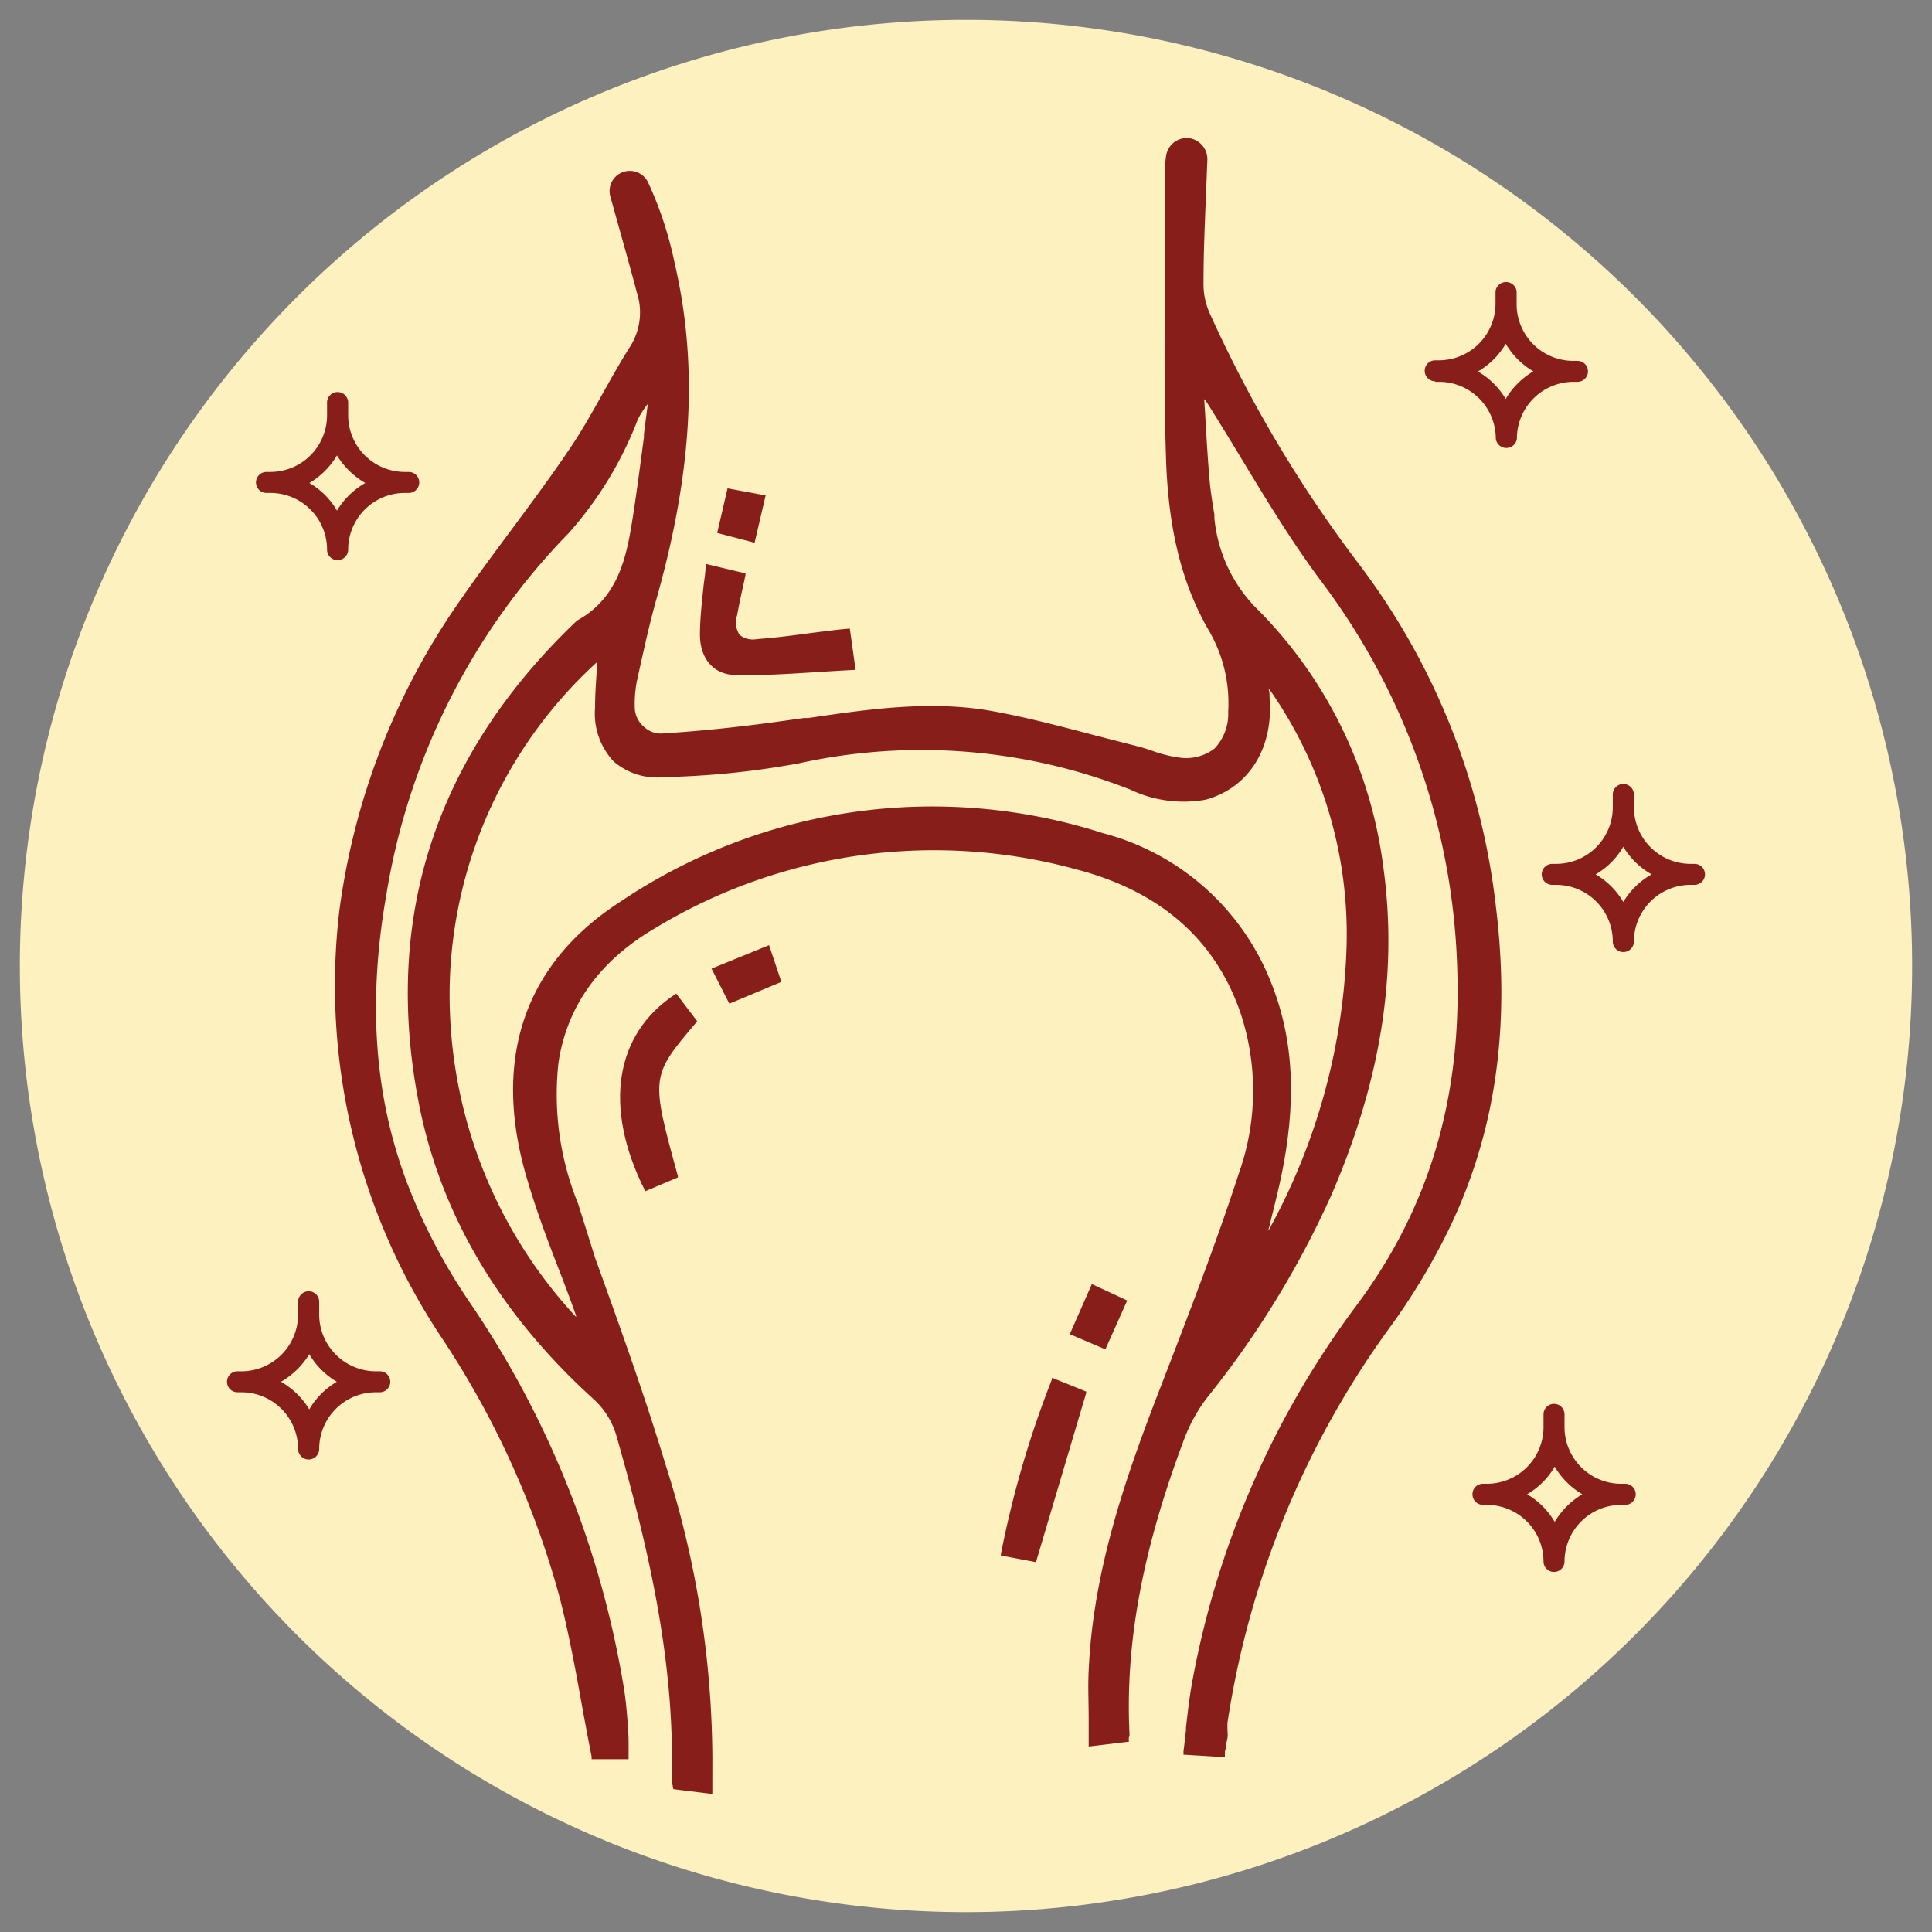
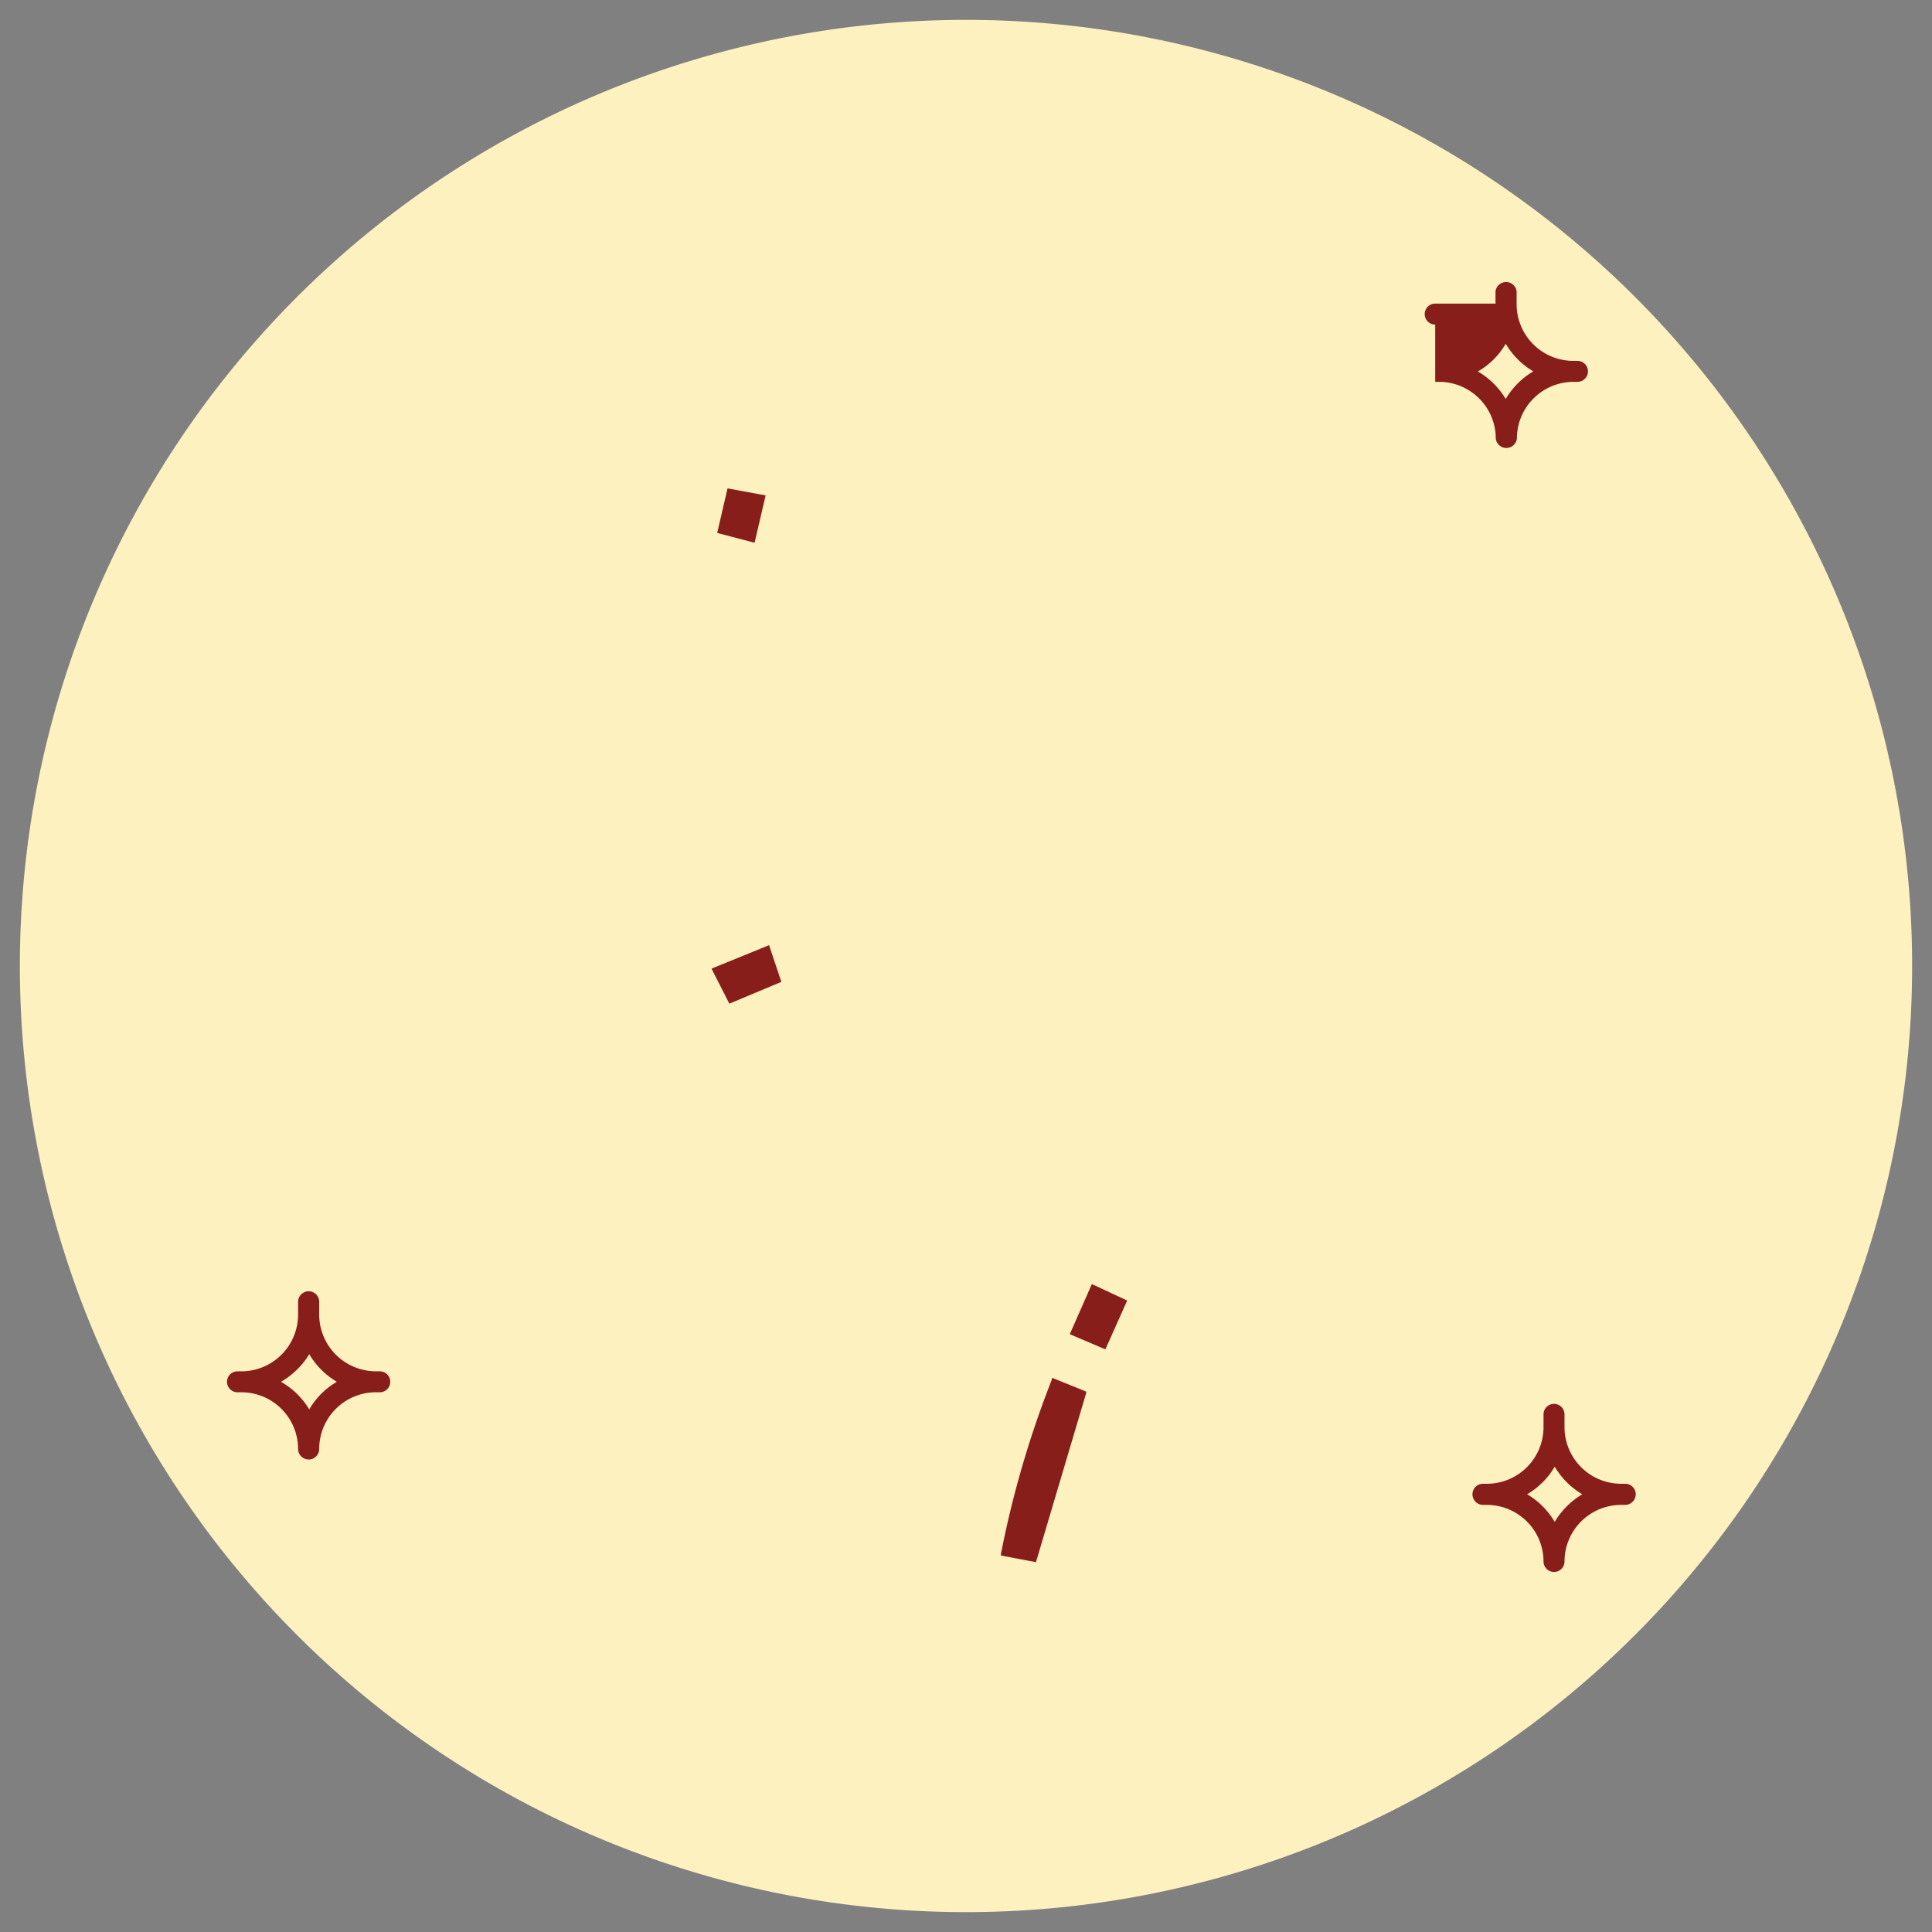
<svg xmlns="http://www.w3.org/2000/svg" id="Capa_1" data-name="Capa 1" viewBox="0 0 140 140">
  <rect x="0" y="0" width="140" height="140" fill="#808080" stroke="none" />
  <defs>
    <style>.cls-1{fill:#fdf1c0;}.cls-2{fill:#881e1a;}</style>
  </defs>
  <title>articulaciones</title>
  <path class="cls-1" d="M138.56,70A68.56,68.56,0,1,1,70,1.44,68.55,68.55,0,0,1,138.56,70" />
-   <path class="cls-2" d="M108.39,65.63a50.51,50.51,0,0,0-9.92-24.76A94,94,0,0,1,87.66,22.7a5.16,5.16,0,0,1-.45-2.2c0-2.52.13-5,.22-7.41l.06-1.49A1.54,1.54,0,0,0,86.05,10H86a1.52,1.52,0,0,0-1.51,1.37,8.14,8.14,0,0,0-.08,1.09c0,1.71,0,3.41,0,5.12v.58c0,4.9-.08,10,.08,14.92.15,5.21,1.14,9.2,3.09,12.58A10.44,10.44,0,0,1,89,51.59a3.62,3.62,0,0,1-1,2.66,3.38,3.38,0,0,1-2.59.64,9.15,9.15,0,0,1-1.87-.47h0c-.35-.12-.71-.24-1.07-.33l-2.76-.71-.28-.07c-2.42-.64-4.92-1.3-7.41-1.76-4.51-.83-9-.17-13.45.48l-.31,0-2,.28c-3,.41-5.69.68-8.25.84a1.75,1.75,0,0,1-1.33-.47A1.87,1.87,0,0,1,46,51.36a8.7,8.7,0,0,1,.15-2l.13-.59c.4-1.81.81-3.69,1.33-5.51,2.55-9.09,3-16.77,1.28-24.18a26.83,26.83,0,0,0-1.93-5.87,1.47,1.47,0,0,0-2.09-.61,1.46,1.46,0,0,0-.64,1.65l.67,2.4c.43,1.54.84,3,1.25,4.55a4.64,4.64,0,0,1-.51,3.95c-.68,1.07-1.31,2.2-1.93,3.3-.78,1.4-1.59,2.85-2.51,4.19-1.35,2-2.78,3.91-4.17,5.79-1.27,1.71-2.58,3.47-3.82,5.27A50.74,50.74,0,0,0,24.59,66,46,46,0,0,0,31.9,96.78a64.64,64.64,0,0,1,8.61,18.81c.68,2.61,1.18,5.33,1.66,8,.23,1.26.46,2.49.7,3.7l0,.19h2.68v-.24c0-.24,0-.47,0-.7,0-.5,0-1-.08-1.42l0-.43c-.06-.77-.13-1.57-.26-2.36A69.59,69.59,0,0,0,34,94.32a42.24,42.24,0,0,1-4.5-8.6C27.13,79.45,26.63,72.61,28,64.81a48.74,48.74,0,0,1,13.2-26.17,26.67,26.67,0,0,0,5-8.2,6,6,0,0,1,.69-1.1l.05-.06h0c-.09.73-.19,1.46-.28,2.2l0,.22c-.24,1.8-.48,3.66-.76,5.49-.44,2.82-.93,6-4,7.73a.5.5,0,0,0-.12.08C31.62,54.69,27.78,66.35,30.3,79.69c1.53,8.12,5.79,15.4,12.65,21.64a5.75,5.75,0,0,1,1.72,2.72c2.24,7.84,4.27,16.3,4,25a.73.73,0,0,0,.08.33s0,.08,0,.13l.05.14,2.82.35,0-.25c0-.13,0-.26,0-.38v-.13c0-.31,0-.58,0-.84a70.65,70.65,0,0,0-3.39-22.26c-1.53-5.06-3.35-10.12-5.11-15l0,0L41.9,87.25A21,21,0,0,1,40.47,77c.62-4.12,3-7.42,7.1-9.8A39,39,0,0,1,78,63c6,1.57,10,5,11.86,10.31A17.83,17.83,0,0,1,89.78,85c-1.67,5.14-3.65,10.25-5.56,15.2-2.5,6.44-5,13.36-5.33,20.85-.06,1.16,0,2.3,0,3.5v.21c0,.51,0,1,0,1.54v.26l2.84-.34h.07l0-.15a.66.66,0,0,1,0-.15.64.64,0,0,0,.05-.24c-.33-6.61.95-13.44,4-21.5a11.67,11.67,0,0,1,1.7-3,67.65,67.65,0,0,0,8.89-14.5c3.65-8.4,4.88-16.24,3.78-24A32.21,32.21,0,0,0,90.9,43.93,10.75,10.75,0,0,1,88,37.55l0-.26c-.15-.89-.3-1.81-.37-2.72-.12-1.47-.21-2.95-.29-4.4l-.08-1.25a3,3,0,0,1,.33.46l.07.11c.81,1.29,1.62,2.62,2.4,3.91l0,0c1.77,2.92,3.6,5.94,5.68,8.72a49,49,0,0,1,9.86,28.21c.3,9.36-2.09,17.3-7.32,24.29a65.21,65.21,0,0,0-11.84,27c-.23,1.19-.36,2.35-.5,3.57l0,.2c-.06.5-.11,1-.18,1.51l0,.25,3,.18,0-.21c0-.15,0-.29.07-.42v-.06c0-.26.09-.5.12-.73s0-.34,0-.52a5.48,5.48,0,0,1,0-.57,65.27,65.27,0,0,1,11.69-28.53,47.07,47.07,0,0,0,4.49-7.5C108.4,81.88,109.46,74.29,108.39,65.63ZM92,50.63h0c0-.23,0-.46-.08-.75.14.18.25.33.35.48a30.92,30.92,0,0,1,5.31,18.17,45.5,45.5,0,0,1-5.66,20.64c0-.18.08-.34.13-.51l0-.08c.31-1.25.61-2.43.85-3.62,1.08-5.4.81-9.79-.82-13.83A18,18,0,0,0,79.91,60.37a40.48,40.48,0,0,0-35,5c-6.88,4.46-9.23,11.3-6.8,19.78.69,2.4,1.58,4.77,2.45,7l0,0c.39,1,.8,2.11,1.18,3.17l0,.11a34.29,34.29,0,0,1-9.13-24.74A32.71,32.71,0,0,1,43.24,48l0,.37,0,.29c-.06.86-.12,1.74-.12,2.64a5.07,5.07,0,0,0,1.34,3.87,4.79,4.79,0,0,0,3.67,1.14,60.59,60.59,0,0,0,9.78-1,41.33,41.33,0,0,1,24,1.91,9,9,0,0,0,5.45.73C90.45,57.11,92.28,54.27,92,50.63Z" />
-   <path class="cls-2" d="M53.33,48.92h.84c1.67,0,3.34-.11,5.08-.22.84-.05,1.71-.11,2.58-.15H62l-.42-3L61,45.6l-.63.07-1.68.21c-1.25.17-2.55.34-3.83.43A1.53,1.53,0,0,1,53.59,46a1.64,1.64,0,0,1-.18-1.4c.12-.67.26-1.32.41-2,.07-.31.14-.63.2-.94l0-.11-2.89-.69V41c0,.54-.11,1.06-.16,1.58-.12,1.16-.24,2.25-.25,3.35C50.71,47.74,51.7,48.89,53.33,48.92Z" />
-   <path class="cls-2" d="M50.52,74,49,72l-.09.06c-4.37,2.88-5.19,8.18-2.2,14.16l.05.1,2.36-1,0-.1C47.14,78,47.14,78,50.46,74.08Z" />
  <path class="cls-2" d="M76.21,100a72.28,72.28,0,0,0-3.68,12.61l0,.11,2.54.48,3.64-12.26,0-.1-2.47-1Z" />
  <polygon class="cls-2" points="51.56 70.19 52.85 72.73 56.62 71.15 55.73 68.49 51.56 70.19" />
  <polygon class="cls-2" points="81.68 94.24 79.12 93.05 77.52 96.68 80.1 97.78 81.68 94.24" />
  <polygon class="cls-2" points="55.48 35.9 52.72 35.39 51.97 38.62 54.68 39.33 55.48 35.9" />
-   <path class="cls-2" d="M122.79,62.6h-.29a4.11,4.11,0,0,1-4.1-4.11v-.92a.77.77,0,0,0-.77-.76.76.76,0,0,0-.76.76v.92a4.11,4.11,0,0,1-4.1,4.11h-.29a.76.76,0,0,0,0,1.52h.29a4.11,4.11,0,0,1,4.1,4.11.76.76,0,0,0,.76.76.77.77,0,0,0,.77-.76,4.11,4.11,0,0,1,4.1-4.11h.29a.76.76,0,0,0,0-1.52Zm-3.11.76a5.65,5.65,0,0,0-2.05,2,5.62,5.62,0,0,0-2-2,5.54,5.54,0,0,0,2-2A5.65,5.65,0,0,0,119.68,63.36Z" />
-   <path class="cls-2" d="M104,27.67h.29a4.11,4.11,0,0,1,4.1,4.11.77.77,0,0,0,1.53,0,4.11,4.11,0,0,1,4.1-4.11h.29a.76.76,0,1,0,0-1.52H114a4.11,4.11,0,0,1-4.1-4.11v-.92a.77.77,0,0,0-1.53,0V22a4.11,4.11,0,0,1-4.1,4.11H104a.76.76,0,0,0,0,1.52Zm3.11-.76a5.54,5.54,0,0,0,2-2,5.65,5.65,0,0,0,2,2,5.65,5.65,0,0,0-2,2A5.7,5.7,0,0,0,107.08,26.91Z" />
-   <path class="cls-2" d="M19.31,35.72h.29a4.11,4.11,0,0,1,4.1,4.11.76.76,0,0,0,.76.76.77.77,0,0,0,.77-.76,4.11,4.11,0,0,1,4.1-4.11h.29a.76.76,0,0,0,0-1.52h-.29a4.11,4.11,0,0,1-4.1-4.11v-.92a.77.77,0,0,0-.77-.76.76.76,0,0,0-.76.76v.92a4.11,4.11,0,0,1-4.1,4.11h-.29a.76.76,0,0,0,0,1.52ZM22.42,35a5.7,5.7,0,0,0,2-2,5.81,5.81,0,0,0,2.05,2,5.65,5.65,0,0,0-2.05,2A5.54,5.54,0,0,0,22.42,35Z" />
+   <path class="cls-2" d="M104,27.67h.29a4.11,4.11,0,0,1,4.1,4.11.77.77,0,0,0,1.53,0,4.11,4.11,0,0,1,4.1-4.11h.29a.76.76,0,1,0,0-1.52H114a4.11,4.11,0,0,1-4.1-4.11v-.92a.77.77,0,0,0-1.53,0V22H104a.76.76,0,0,0,0,1.52Zm3.11-.76a5.54,5.54,0,0,0,2-2,5.65,5.65,0,0,0,2,2,5.65,5.65,0,0,0-2,2A5.7,5.7,0,0,0,107.08,26.91Z" />
  <path class="cls-2" d="M27.52,99.37h-.28a4.12,4.12,0,0,1-4.11-4.11v-.93a.76.76,0,0,0-.76-.76.77.77,0,0,0-.77.76v.93a4.11,4.11,0,0,1-4.1,4.11h-.29a.76.76,0,1,0,0,1.52h.29A4.11,4.11,0,0,1,21.6,105a.77.77,0,0,0,.77.76.76.76,0,0,0,.76-.76,4.11,4.11,0,0,1,4.11-4.11h.28a.76.76,0,0,0,0-1.52Zm-3.11.76a5.54,5.54,0,0,0-2,2,5.65,5.65,0,0,0-2.05-2,5.75,5.75,0,0,0,2.05-2A5.65,5.65,0,0,0,24.41,100.13Z" />
  <path class="cls-2" d="M117.77,107.52h-.29a4.11,4.11,0,0,1-4.11-4.1v-.93a.76.76,0,1,0-1.52,0v.93a4.11,4.11,0,0,1-4.11,4.1h-.28a.76.76,0,0,0-.76.76.77.77,0,0,0,.76.77h.28a4.11,4.11,0,0,1,4.11,4.1.76.76,0,1,0,1.52,0,4.11,4.11,0,0,1,4.11-4.1h.29a.77.77,0,0,0,.76-.77A.76.76,0,0,0,117.77,107.52Zm-3.11.76a5.75,5.75,0,0,0-2,2,5.65,5.65,0,0,0-2-2,5.54,5.54,0,0,0,2-2A5.65,5.65,0,0,0,114.66,108.28Z" />
</svg>